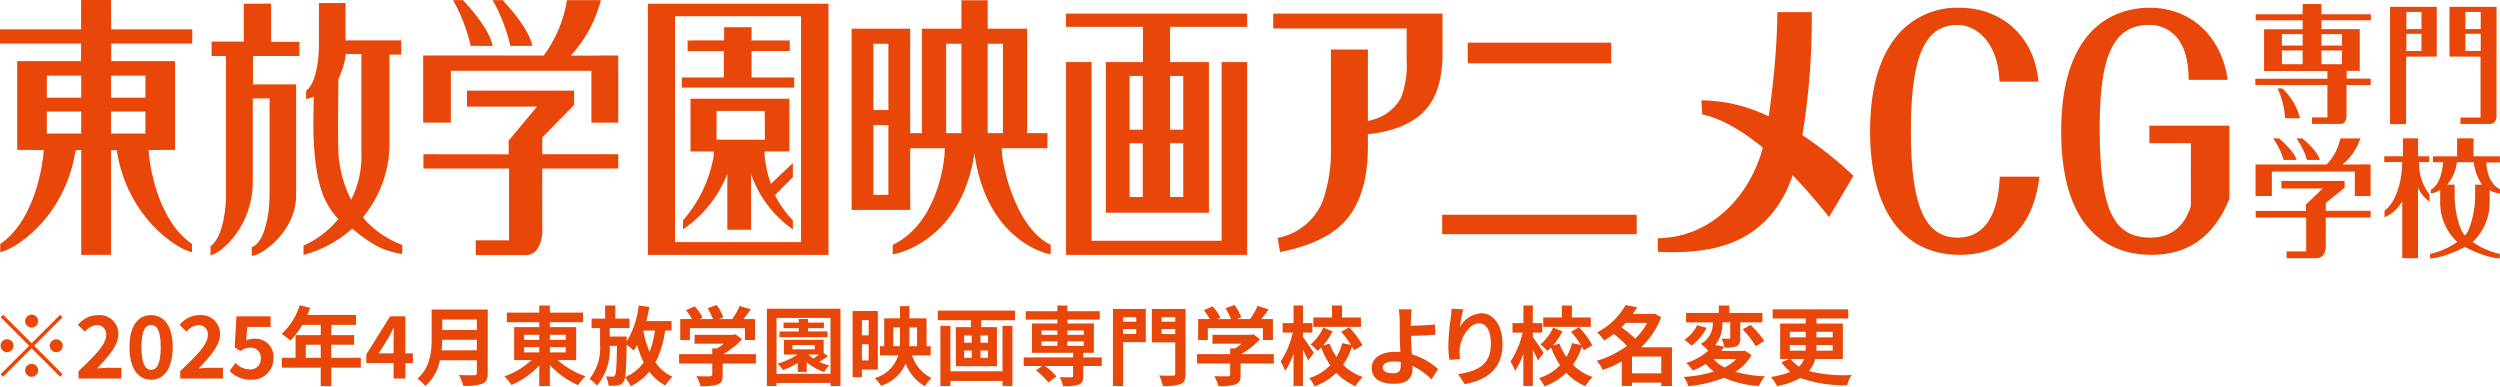
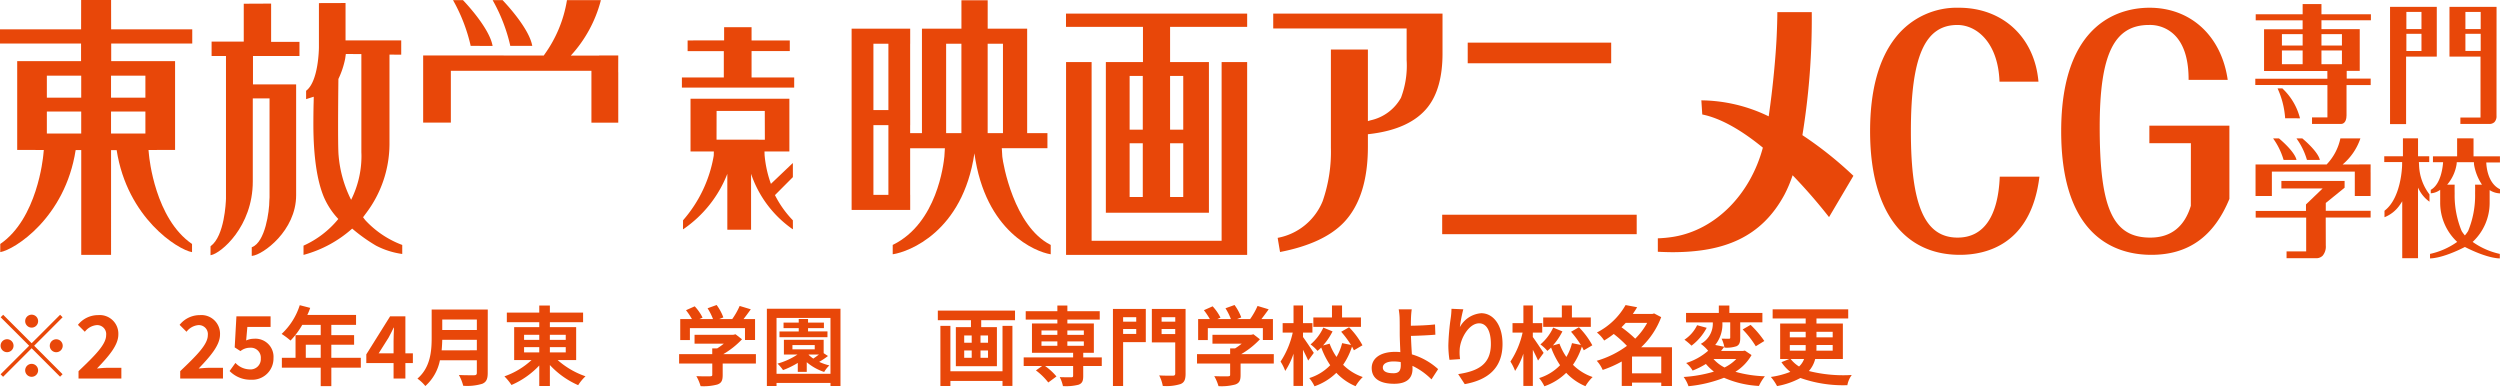
<svg xmlns="http://www.w3.org/2000/svg" width="347.562" height="53.823" viewBox="0 0 347.562 53.823">
  <defs>
    <clipPath id="clip-path">
      <rect id="長方形_15" data-name="長方形 15" width="347.562" height="53.823" transform="translate(0 0)" fill="none" />
    </clipPath>
  </defs>
  <g id="グループ_82" data-name="グループ 82" transform="translate(0 0)">
    <g id="グループ_81" data-name="グループ 81" clip-path="url(#clip-path)">
      <path id="パス_250" data-name="パス 250" d="M329.577,22.859H328.01v.006h-2.327a8.155,8.155,0,0,0,2.453-3.57l.014-.053h-2.78l-.007.039a7.438,7.438,0,0,1-1.82,3.493l-.074.088-8.326,0h-1.567v4.388h2.271V23.861h11.529v3.392h2.2V24.1l0-.076a.79.79,0,0,0-.005-.1Z" fill="#e84709" />
      <path id="パス_251" data-name="パス 251" d="M317.464,22.193l0,.037,1.806.005-.011-.048c-.281-1.109-2.057-2.637-2.411-2.933l-.012-.012h-.813l.04.066a9.715,9.715,0,0,1,1.4,2.885" fill="#e84709" />
      <path id="パス_252" data-name="パス 252" d="M320.712,22.193l0,.037,1.807.005-.014-.048c-.281-1.109-2.056-2.637-2.411-2.933l-.01-.012h-.812l.039.066a9.632,9.632,0,0,1,1.4,2.885" fill="#e84709" />
      <path id="パス_253" data-name="パス 253" d="M323.343,28.216l2.615-2.119v-.939h-1.4l-.361,0H317.17l0,1.043h5.733c-.143.143-2.315,2.221-2.315,2.221v.9l-6.992,0v.931h7.019v4.694h-2.727V35.9h4.138a1.234,1.234,0,0,0,.888-.361,1.971,1.971,0,0,0,.429-1.4s-.007-3.476-.009-3.9h6.242v-.931h-6.236Z" fill="#e84709" />
      <path id="パス_254" data-name="パス 254" d="M317.583,12.568l-.277-.281h-.668l.026.062A11.85,11.85,0,0,1,317.69,16.4l0,.04,2.062.008-.007-.051a8.544,8.544,0,0,0-2.164-3.833" fill="#e84709" />
      <path id="パス_255" data-name="パス 255" d="M329.616,2.822v-.84H322.74V.563h-2.615V1.982H313.6v.84h6.522V4.068h-5.362v5.8h8.8c0,.381.005,1.047.005,1.077H313.542v.874l10.026.008v4.49h-2.14v.911l4.084,0c.072,0,.714-.045.714-1.2v-4.2l3.358,0v-.9l-3.334,0c0-.033,0-.719,0-1.074h1.813v-5.8H322.74V2.822Zm-9.491,6.105h-2.881V7.018h2.881Zm0-2.592h-2.881V4.748h2.881Zm2.615.683h2.846V8.927H322.74Zm2.847-.683h-2.846V4.748h2.846Z" fill="#e84709" />
      <path id="パス_256" data-name="パス 256" d="M332.275.953v16.3h2.231V7.87h4.267V.953Zm4.37,6.136h-2.1V4.7h2.1Zm0-3.047h-2.1V1.656h2.1Z" fill="#e84709" />
      <path id="パス_257" data-name="パス 257" d="M347.046.953h-6.508V7.87h4.316c0,.063,0,.264,0,.264v8.208h-2.8v.888h3.951a1.016,1.016,0,0,0,.786-.255,1.184,1.184,0,0,0,.285-.873L347.084.953Zm-2.168,6.125h-2.125V4.7h2.125Zm0-3.041h-2.125V1.657h2.125Z" fill="#e84709" />
      <path id="パス_258" data-name="パス 258" d="M336.313,22.986s-.021-.333-.028-.452h1.439v-.81h-1.557V19.233h-2.1v2.491H331.47v.81h2.487c0,.069-.005.431-.005.431,0,.188-.122,4.557-2.434,6.321l-.015.011v.9l.049-.017a4.64,4.64,0,0,0,1.948-1.5,7.653,7.653,0,0,0,.47-.7V35.9h2.194V26.088l.139.269A4.721,4.721,0,0,0,337.7,28l.058.036V27.027l-.01-.012a7.016,7.016,0,0,1-1.436-4.029" fill="#e84709" />
      <path id="パス_259" data-name="パス 259" d="M347.523,26.884l.038,0V26.3l-.021-.005c-1.756-.852-1.877-3.358-1.885-3.713h1.9v-.846h-3.672v-2.5H341.6v2.5H338.24v.816h1.409c-.019.371-.228,3.021-1.692,3.825l-.021.017v.477h.04a2.416,2.416,0,0,0,.964-.288l.306-.187V28.2a7.444,7.444,0,0,0,2.363,5.43,10.3,10.3,0,0,1-3.775,1.669v.621h.038c.015,0,1.585.058,4.811-1.585,3.23,1.643,4.8,1.588,4.814,1.585h.041V35.3a10.312,10.312,0,0,1-3.779-1.669,7.42,7.42,0,0,0,2.364-5.43V26.43a2.874,2.874,0,0,0,1.4.454M344.1,25.673l0,.047v.036c0,.13.012.552,0,1.131a12.977,12.977,0,0,1-.971,5.234,5.141,5.141,0,0,1-.451.61,5.092,5.092,0,0,1-.445-.61,12.918,12.918,0,0,1-.975-5.2c-.013-.711,0-1.194,0-1.2l0-.047h-1.042a5.742,5.742,0,0,0,1.311-2.831s.019-.209.026-.292h2.384c0,.064.014.312.014.312a7.135,7.135,0,0,0,1.107,2.811Z" fill="#e84709" />
      <path id="パス_260" data-name="パス 260" d="M146.029,34.027c-5.067-2.589-6.585-11.259-6.685-12.257l-.068-1.162h6.343v-2.1H142.8V3.987h-5.487V.033h-3.65V3.986h-5.489V18.512h-1.641V17.4h.006V15.306h-.006V6.079h.006V3.987h-8.143v25.2h8.143V27.094h-.006V20.608h4.83l-.073,1.162c-.107,1-1,9.237-7.135,12.257l-.046.02v1.3l.084-.011c2.1-.329,9.653-3.061,11.274-14.02,1.508,10.959,8.57,13.691,10.531,14.02l.078.011v-1.3ZM123.51,27.094h-2.083V17.4h2.083Zm0-11.788h-2.083V6.079h2.083Zm13.8-9.227h2.127V18.512h-2.127Zm-5.775,0h2.125V18.512h-2.125Z" fill="#e84709" />
      <path id="パス_261" data-name="パス 261" d="M169.835,33.474H151.76V8.63h-3.551V35.436h25.176V8.63h-3.55Z" fill="#e84709" />
      <path id="パス_262" data-name="パス 262" d="M85.954,7.709H83.3v.022H79.355A18.061,18.061,0,0,0,83.51.133l.025-.114H78.819l-.008.073a17.7,17.7,0,0,1-3.088,7.443s-.086.127-.122.185c-.053,0-11.985-.008-14.115-.011H58.829v9.337H62.68v-7.2H82.223v7.208h3.731V10.382l0-.034c0,.005,0-.158,0-.158,0-.057,0-.131-.007-.214Z" fill="#e84709" />
      <path id="パス_263" data-name="パス 263" d="M65.421,6.3l0,.078,3.062.007-.019-.1C67.991,3.924,64.981.665,64.382.036L64.361.019H62.983l.07.128A23.506,23.506,0,0,1,65.421,6.3" fill="#e84709" />
      <path id="パス_264" data-name="パス 264" d="M70.929,6.3l0,.078L74,6.38l-.021-.1C73.5,3.924,70.487.665,69.888.036L69.871.019h-1.38l.069.128A23.46,23.46,0,0,1,70.929,6.3" fill="#e84709" />
-       <path id="パス_265" data-name="パス 265" d="M75.386,19.1l4.432-4.5V12.6h-2.37l-.611,0H64.923l.006,2.223h9.72c-.251.3-3.929,4.723-3.929,4.723v1.907L58.869,21.44v1.986h11.9v9.989H66.142v2.043h7.014a1.849,1.849,0,0,0,1.506-.771,4.892,4.892,0,0,0,.73-2.959s-.016-7.406-.017-8.3H85.953V21.44H75.386Z" fill="#e84709" />
-       <path id="パス_266" data-name="パス 266" d="M90.07,35.436h25.108V.518H90.07Zm21.291-1.781H93.846V2.254h17.515Z" fill="#e84709" />
      <path id="パス_267" data-name="パス 267" d="M107.177,25.561a15.779,15.779,0,0,1-.87-3.887l-.008-.079c0-.036-.01-.263-.016-.536h3.46V16.824c0-.483,0-.853,0-.853,0-.065,0-.171,0-.3V13.727H98a.6.6,0,0,0-.124,0H96v5.326l0,.033,0,.113c0,.042,0,.094,0,.154v1.706h3.244c-.007.273-.012.5-.016.534l-.007.082A18.258,18.258,0,0,1,94.982,30.6l-.022.027-.007,1.256.1-.059a16.659,16.659,0,0,0,6.063-7.654V31.93l.065.007,1.585,0,1.651,0V24.166a15.37,15.37,0,0,0,5.717,7.654l.1.059-.006-1.256L110.2,30.6a14.216,14.216,0,0,1-2.462-3.475l2.491-2.5V22.668l-.1.084Zm-7.56-6.142c0-.138,0-.587,0-.587s.007-3.238.007-3.41h6.7c0,.169.01,3.825.011,4Z" fill="#e84709" />
      <path id="パス_268" data-name="パス 268" d="M110.414,10.765h-5.928V7.1H109.8V5.623h-5.314V3.782H100.67v1.83c-.129,0-5.074.011-5.074.011V7.106h5.032v3.659H94.8V12.18h15.611Z" fill="#e84709" />
      <path id="パス_269" data-name="パス 269" d="M37.692.5h-.067L33.888.518V5.784H29.417v2h2V27.626c-.016.525-.206,5.165-2.113,6.585l-.035.024v1.244l.075-.014c1.354-.246,5.8-3.928,5.8-10.251V13.68h2.33c0,.179,0,13.745,0,13.745l-.026.448c0,1.482-.567,5.772-2.4,6.481l-.049.018v1.207l.071-.009c1.472-.151,6.1-3.479,6.1-8.432v-15.4h-6V7.785h6.464V5.818H37.692Z" fill="#e84709" />
      <path id="パス_270" data-name="パス 270" d="M50.786,30.611c-.149-.188-.259-.335-.314-.417a.375.375,0,0,0,.03-.027c.01-.009.391-.528.391-.528a16,16,0,0,0,3.255-9.571s0-12.345,0-12.477l1.632.011V5.615H48.039V.42h-.065L44.338.432V6.566c0,.189-.049,4.7-1.748,6.027l-.033.025v1.165s.922-.294,1.061-.336c0,.177-.012.748-.012.748-.028.791-.039,2.365-.039,3.028,0,4.472.5,7.912,1.485,10.233a10.463,10.463,0,0,0,1.984,2.987,13.255,13.255,0,0,1-4.795,3.688l-.044.023v1.28l.079-.017a16.686,16.686,0,0,0,6.687-3.635,23.364,23.364,0,0,0,3.317,2.369A11.2,11.2,0,0,0,55.858,35.3h.064V34.054a13.332,13.332,0,0,1-5.136-3.443m-2.8-22.443c0-.006.073-.5.094-.664l2.159.017V21.18c0,.008.014.2.014.521a13.635,13.635,0,0,1-1.438,6.08,16.77,16.77,0,0,1-1.74-6.156c-.144-1.337-.028-10.648-.028-10.648a12.02,12.02,0,0,0,.939-2.809" fill="#e84709" />
      <path id="パス_271" data-name="パス 271" d="M26.728,6.051V4.08H15.451c0-.177-.006-4.08-.006-4.08H11.281s-.006,3.9-.006,4.08H0V6.051H11.269V8.5H2.391V20.84l3.7.013-.074.735c-.035.33-.843,8.818-5.98,12.329v1.135c1.973-.342,9.011-4.744,10.481-14.185l.777,0V35.436h4.145V20.87l.777,0c1.471,9.441,8.507,13.843,10.48,14.185V33.917c-5.137-3.511-5.946-12-5.979-12.329l-.073-.735,3.695-.013V8.5H15.46V6.051ZM11.291,18.562H6.514V15.507h4.777Zm0-4.98H6.514V10.524h4.777Zm4.145,1.925h4.778v3.055H15.436Zm4.778-1.925H15.436V10.524h4.778Z" fill="#e84709" />
      <path id="パス_272" data-name="パス 272" d="M173.386,3.736V1.888H148.2V3.736h10.7V8.63h-5.159V29.575h14.33V8.63h-5.4V3.736ZM158.875,27.387h-1.829V19.916h1.829Zm0-9.36h-1.829V10.555h1.829Zm3.795-7.472H164.5v7.472H162.67Zm0,9.361H164.5v7.471H162.67Z" fill="#e84709" />
      <path id="パス_273" data-name="パス 273" d="M272.334,1.076A10.8,10.8,0,0,0,263.6,5.131c-2.4,2.986-3.611,7.4-3.611,13.12,0,10.915,4.552,17.177,12.489,17.177,3.643,0,9.9-1.418,11.053-10.867h-5.516c-.223,5.543-2.245,8.471-5.855,8.471-4.556,0-6.5-4.421-6.5-14.781s1.932-14.779,6.463-14.779c2.7,0,5.672,2.468,5.857,7.884h5.416c-.523-6.156-4.949-10.28-11.061-10.28" fill="#e84709" />
      <path id="パス_274" data-name="パス 274" d="M298.833,1.076c-3.691,0-12.277,1.674-12.277,17.175,0,14.945,7.848,17.177,12.525,17.177,5.158,0,8.711-2.544,10.86-7.775V17.473H298.814V19.91h5.774l-.008,8.707c-.894,2.93-2.792,4.415-5.64,4.415-5.191,0-7.03-4.021-7.03-15.368,0-10.081,1.984-14.192,6.853-14.192a4.858,4.858,0,0,1,3.87,1.737c1.1,1.32,1.649,3.3,1.637,5.895h5.438c-.873-6.1-5.126-10.028-10.875-10.028" fill="#e84709" />
      <path id="パス_275" data-name="パス 275" d="M200.546,1.888V7.449c0,3.2-.684,5.694-2.036,7.42-1.609,2.055-4.326,3.321-8.071,3.761l-.267.029V20.4c0,4.647-1.12,8.183-3.331,10.508-1.87,1.964-4.862,3.349-8.883,4.127-.072-.431-.262-1.545-.33-1.967a8.409,8.409,0,0,0,6.254-5.1,20.944,20.944,0,0,0,1.146-7.428V6.882h5.144v9.955l.373-.112a6.393,6.393,0,0,0,4.225-3.132,12.643,12.643,0,0,0,.787-5.25V3.958H177.01V1.888Z" fill="#e84709" />
      <rect id="長方形_13" data-name="長方形 13" width="19.946" height="2.869" transform="translate(204.049 5.927)" fill="#e84709" />
      <rect id="長方形_14" data-name="長方形 14" width="27.042" height="2.705" transform="translate(200.5 29.852)" fill="#e84709" />
      <path id="パス_276" data-name="パス 276" d="M250.579,18.787a100.244,100.244,0,0,0,1.3-17.1h-4.784c0,.841-.042,2.229-.093,3.326-.121,2.694-.511,7.083-1.11,11.162a21.849,21.849,0,0,0-9.362-2.224l.127,1.964c2.483.5,5.358,2.1,8.424,4.611-1.77,6.59-6.624,11.4-12.332,12.378l.006,0a17.359,17.359,0,0,1-2.276.228V35c.552.032,1.495.06,2.024.06,7.122,0,12.355-2.02,15.579-7.995a17.542,17.542,0,0,0,1.136-2.7,74.759,74.759,0,0,1,5.064,5.819l3.389-5.742a51.987,51.987,0,0,0-7.09-5.65" fill="#e84709" />
      <path id="パス_277" data-name="パス 277" d="M8.358,43.761l.347.348L4.748,48.066,8.7,52.024l-.347.348L4.4,48.415.43,52.385l-.348-.349,3.97-3.97L.094,44.109l.348-.348L4.4,47.719Zm-7.376,5.2a.9.9,0,1,1,0-1.8.9.9,0,0,1,0,1.8M3.5,44.648a.9.9,0,1,1,.9.9.906.906,0,0,1-.9-.9m1.8,6.837a.9.9,0,1,1-.9-.9.906.906,0,0,1,.9.9m2.519-4.318a.9.9,0,1,1-.9.9.905.905,0,0,1,.9-.9" fill="#e84709" />
      <path id="パス_278" data-name="パス 278" d="M10.918,51.6c2.315-2.206,3.838-3.718,3.838-5a1.251,1.251,0,0,0-1.331-1.4,2.337,2.337,0,0,0-1.632.924l-.959-.96a3.574,3.574,0,0,1,2.818-1.355,2.588,2.588,0,0,1,2.8,2.7c0,1.511-1.391,3.071-2.974,4.726.444-.048,1.031-.1,1.451-.1h1.943v1.488H10.918Z" fill="#e84709" />
-       <path id="パス_279" data-name="パス 279" d="M18,48.258c0-2.927,1.187-4.449,3.01-4.449s3,1.535,3,4.449c0,2.938-1.175,4.533-3,4.533S18,51.2,18,48.258m4.341,0c0-2.4-.563-3.07-1.331-3.07s-1.343.672-1.343,3.07.575,3.154,1.343,3.154,1.331-.744,1.331-3.154" fill="#e84709" />
      <path id="パス_280" data-name="パス 280" d="M25.054,51.6c2.315-2.206,3.838-3.718,3.838-5a1.251,1.251,0,0,0-1.331-1.4,2.337,2.337,0,0,0-1.632.924l-.959-.96a3.574,3.574,0,0,1,2.818-1.355,2.588,2.588,0,0,1,2.8,2.7c0,1.511-1.391,3.071-2.974,4.726.444-.048,1.031-.1,1.451-.1H31v1.488H25.054Z" fill="#e84709" />
      <path id="パス_281" data-name="パス 281" d="M31.919,51.581l.814-1.128a2.759,2.759,0,0,0,1.956.9,1.432,1.432,0,0,0,1.57-1.51,1.386,1.386,0,0,0-1.5-1.5,2.122,2.122,0,0,0-1.33.467l-.8-.515.239-4.318h4.75v1.475H34.389l-.167,1.883a2.486,2.486,0,0,1,1.066-.239,2.515,2.515,0,0,1,2.734,2.686,2.952,2.952,0,0,1-3.1,3.01,4.046,4.046,0,0,1-3-1.211" fill="#e84709" />
      <path id="パス_282" data-name="パス 282" d="M50.164,51.113h-4.1v2.566H44.587V51.113h-5.4V49.746h1.9V46.592h3.5V45.164H42.021a10.8,10.8,0,0,1-1.632,2.183,10.934,10.934,0,0,0-1.235-.923,9.27,9.27,0,0,0,2.519-3.995l1.451.373a7.707,7.707,0,0,1-.4.983H49.5v1.379H46.062v1.428h3.167v1.331H46.062v1.823h4.1Zm-5.577-3.19H42.512v1.823h2.075Z" fill="#e84709" />
      <path id="パス_283" data-name="パス 283" d="M54.716,50.477h-3.79v-1.21l3.31-5.291h2.123v5.146H57.4v1.355H56.359v2.147H54.716Zm0-1.355V47.4c0-.515.036-1.332.06-1.847h-.048c-.216.468-.456.912-.708,1.391l-1.379,2.183Z" fill="#e84709" />
      <path id="パス_284" data-name="パス 284" d="M67.805,51.844c0,.864-.2,1.272-.756,1.511a7.249,7.249,0,0,1-2.651.277,6.1,6.1,0,0,0-.6-1.5c.839.047,1.847.036,2.111.036.288,0,.383-.1.383-.349V50.082H61.16a6.446,6.446,0,0,1-2.027,3.586,5.63,5.63,0,0,0-1.1-1.032c1.811-1.547,1.979-3.837,1.979-5.661V43.029h7.8ZM66.293,48.7V47.239H61.484c-.012.456-.036.959-.084,1.463Zm-4.809-2.818h4.81V44.421h-4.81Z" fill="#e84709" />
      <path id="パス_285" data-name="パス 285" d="M77.526,50.057A11.42,11.42,0,0,0,81.4,52.312a6.285,6.285,0,0,0-1.02,1.236,11.907,11.907,0,0,1-3.934-2.8v2.915H74.971V50.813a11.681,11.681,0,0,1-3.862,2.71,7.847,7.847,0,0,0-.983-1.2A10.843,10.843,0,0,0,73.9,50.057H71.481V45.476h3.49v-.683H70.462V43.461h4.509v-.984h1.475v.984h4.618v1.332H76.446v.683H80.1v4.581ZM72.86,47.251h2.111v-.707H72.86Zm0,1.739h2.111v-.731H72.86Zm3.586-1.739h2.207v-.707H76.446Zm2.207,1.008H76.446v.731h2.207Z" fill="#e84709" />
-       <path id="パス_286" data-name="パス 286" d="M92.464,45.956a13.34,13.34,0,0,1-1.343,4.426,5.855,5.855,0,0,0,2.363,1.99,5.671,5.671,0,0,0-.972,1.224,6.472,6.472,0,0,1-2.242-1.931,7.813,7.813,0,0,1-2.579,2.026,6.848,6.848,0,0,0-.791-1.247,6.281,6.281,0,0,0,2.59-2.05,13.714,13.714,0,0,1-.9-2.423,6.813,6.813,0,0,1-.5.767,8.147,8.147,0,0,0-.972-.8c-.06,3.394-.12,4.7-.431,5.121a1.074,1.074,0,0,1-.792.515,6.83,6.83,0,0,1-1.283.049,3.906,3.906,0,0,0-.372-1.3c.384.036.72.036.912.036a.346.346,0,0,0,.347-.179c.156-.241.228-1.26.276-4.1H84.765A7.827,7.827,0,0,1,83,53.607a5.262,5.262,0,0,0-1.044-.935,6.836,6.836,0,0,0,1.464-4.749V45.608H82.246V44.289h1.883V42.466h1.415v1.823h1.979v1.319H84.765v1.175h2.374s0,.408-.011.565v.119a12.015,12.015,0,0,0,1.667-5l1.475.2c-.108.672-.252,1.331-.408,1.967h3.5v1.319Zm-3.022.084a13.886,13.886,0,0,0,.864,2.878,12.624,12.624,0,0,0,.743-2.962H89.466Z" fill="#e84709" />
      <path id="パス_287" data-name="パス 287" d="M105.088,50.537h-4.617v1.6c0,.744-.157,1.116-.744,1.32a7.306,7.306,0,0,1-2.327.227,6.343,6.343,0,0,0-.588-1.391c.768.036,1.656.036,1.9.024s.312-.048.312-.216V50.537H94.413V49.23h4.606v-.792H99.7a8.1,8.1,0,0,0,.923-.659H96.56V46.544h5.386l.311-.073.9.7a11.641,11.641,0,0,1-2.6,2.063h4.534Zm-9.175-3.262H94.57V44.36H96.2a10,10,0,0,0-.828-1.234l1.211-.54a6.516,6.516,0,0,1,1.092,1.571l-.432.2h1.883a8.333,8.333,0,0,0-.756-1.5l1.26-.455a6.987,6.987,0,0,1,.935,1.726l-.575.228H101.8a10.043,10.043,0,0,0,1.031-1.822l1.547.467c-.323.456-.683.936-1.007,1.355h1.6v2.915h-1.4V45.62H95.913Z" fill="#e84709" />
      <path id="パス_288" data-name="パス 288" d="M116.848,42.922V53.668h-1.391v-.432h-7.5v.432h-1.343V42.922Zm-1.391,1.283h-7.5v7.76h7.5Zm-.348,5.289a10.692,10.692,0,0,1-1.223.815,7.374,7.374,0,0,0,1.416.493,3.918,3.918,0,0,0-.72.911,7.294,7.294,0,0,1-2.423-1.356V51.7h-1.247V50.453a11.516,11.516,0,0,1-2.051,1,5.731,5.731,0,0,0-.768-.9,9.73,9.73,0,0,0,2.771-1.26h-1.883V47.239h5.529V49.1Zm-.072-2.614h-6.668v-.8h2.675V45.62h-2.111v-.768h2.111v-.5h1.295v.5h2.207v.768h-2.207v.456h2.7Zm-4.869,1.69h3.1v-.6h-3.1Zm2.243.756a5,5,0,0,0,.659.527c.252-.168.528-.371.78-.563h-1.4Z" fill="#e84709" />
-       <path id="パス_289" data-name="パス 289" d="M119.829,51.388v1.056h-1.3V43.233h3.514v8.155Zm0-4.773h.936v-2.11h-.936Zm.936,1.248h-.936V50.1h.936ZM126.8,49.41a5.235,5.235,0,0,0,2.7,3.142,6.493,6.493,0,0,0-.912,1.152,6.038,6.038,0,0,1-2.674-3.179,5.515,5.515,0,0,1-3.43,3.106,4.618,4.618,0,0,0-.888-1.067,4.7,4.7,0,0,0,3.274-3.154h-2.543V48.127h.6V44.253h2.194V42.561h1.308v1.692h2.387v3.874h.575V49.41Zm-1.715-1.283c.025-.325.036-.648.036-.96V45.524h-.935v2.6Zm1.344-2.6v1.655c0,.312-.013.635-.024.948h1.091v-2.6Z" fill="#e84709" />
      <path id="パス_290" data-name="パス 290" d="M141.113,43.185v1.331h-4.7v.96h2.183v5.433h-5.709V45.476h2.1v-.96h-4.606V43.185Zm-1.739,2.123h1.378v8.347h-1.378V52.96h-7.245v.708h-1.391v-8.36h1.391v6.309h7.245Zm-5.326,2.339h1.043V46.639h-1.043Zm0,2.1h1.043v-1.02h-1.043Zm3.311-3.107h-1.044v1.008h1.044Zm0,2.087h-1.044v1.02h1.044Z" fill="#e84709" />
      <path id="パス_291" data-name="パス 291" d="M153.172,50.885h-2.578v1.4c0,.683-.144,1.008-.648,1.2a7.053,7.053,0,0,1-2.171.191,4.893,4.893,0,0,0-.443-1.247c.635.024,1.391.024,1.594.024s.265-.06.265-.216V50.885h-3.9a8.177,8.177,0,0,1,1.583,1.452l-1.138.839a8.775,8.775,0,0,0-1.716-1.679l.864-.612h-2.566v-1.2h6.872V49.05h-5.722V44.972H147v-.54h-4.4V43.269H147v-.792h1.391v.792h4.5v1.163h-4.5v.54h3.682V49.05h-1.475v.635h2.578Zm-8.383-4.33H147v-.611h-2.207Zm0,1.524H147v-.612h-2.207Zm3.6-1.524h2.291v-.611h-2.291Zm2.291.912h-2.291v.612h2.291Z" fill="#e84709" />
      <path id="パス_292" data-name="パス 292" d="M159.295,47.563h-3.154v6.1h-1.415V42.945h4.569Zm-3.154-2.843h1.823V44.1h-1.823Zm1.823,1.02h-1.823v.684h1.823Zm6.861,6.2c0,.816-.168,1.236-.7,1.451a6.5,6.5,0,0,1-2.47.264,5.209,5.209,0,0,0-.5-1.463c.756.048,1.642.036,1.894.036s.336-.084.336-.311V47.6h-3.25V42.945h4.69Zm-3.334-7.22h1.9V44.1h-1.9Zm1.894,1.02H161.49v.707h1.895Z" fill="#e84709" />
      <path id="パス_293" data-name="パス 293" d="M177.088,50.537h-4.616v1.6c0,.744-.157,1.116-.745,1.32a7.292,7.292,0,0,1-2.326.227,6.3,6.3,0,0,0-.588-1.391c.768.036,1.656.036,1.895.024s.312-.048.312-.216V50.537h-4.605V49.23h4.605v-.792h.684a8.009,8.009,0,0,0,.923-.659h-4.066V46.544h5.385l.313-.073.9.7a11.635,11.635,0,0,1-2.6,2.063h4.532Zm-9.174-3.262H166.57V44.36H168.2a10,10,0,0,0-.828-1.234l1.212-.54a6.539,6.539,0,0,1,1.091,1.571l-.432.2h1.883a8.46,8.46,0,0,0-.755-1.5l1.259-.455a7.021,7.021,0,0,1,.935,1.726l-.575.228H173.8a10.1,10.1,0,0,0,1.031-1.822l1.546.467c-.323.456-.683.936-1.007,1.355h1.6v2.915h-1.4V45.62h-7.651Z" fill="#e84709" />
      <path id="パス_294" data-name="パス 294" d="M181.868,50.129c-.156-.383-.444-.96-.72-1.5v5.025h-1.319V49.169a9.78,9.78,0,0,1-1.151,2.4,6.513,6.513,0,0,0-.648-1.3,11.993,11.993,0,0,0,1.691-4.029h-1.4v-1.32h1.511V42.465h1.319v2.459h1.308v1.32h-1.308v.611c.336.443,1.284,1.871,1.5,2.207Zm6.357-1.427a5.787,5.787,0,0,0-.264-.516,9.571,9.571,0,0,1-1.235,2.531,7.114,7.114,0,0,0,2.734,1.7,6.085,6.085,0,0,0-1,1.272,7.671,7.671,0,0,1-2.674-1.858,8.219,8.219,0,0,1-3.034,1.871,5.7,5.7,0,0,0-.733-1.14,6.871,6.871,0,0,0,2.915-1.787,11.281,11.281,0,0,1-1.247-2.459c-.168.168-.348.324-.516.468a5.869,5.869,0,0,0-.971-.9,6.8,6.8,0,0,0,1.775-2.339l1.283.529a9.218,9.218,0,0,1-1.32,1.955l.912-.252a8,8,0,0,0,.959,1.847,7.1,7.1,0,0,0,.781-1.919l1.235.252a14.214,14.214,0,0,0-1.368-1.835l1.1-.624a11.057,11.057,0,0,1,1.86,2.506Zm.983-3.262h-6.62V44.132h2.59V42.465h1.4v1.667h2.627Z" fill="#e84709" />
      <path id="パス_295" data-name="パス 295" d="M196.158,44.409c-.012.275-.012.563-.012.875.959-.012,2.363-.06,3.358-.18l.048,1.427c-1.007.084-2.422.144-3.394.168.023.719.071,1.679.132,2.567a9.4,9.4,0,0,1,3.645,2.051l-.923,1.427a9.328,9.328,0,0,0-2.65-1.883c.012.156.012.3.012.42,0,1.067-.54,2.074-2.555,2.074-1.715,0-3.118-.564-3.118-2.194,0-1.248,1.067-2.244,3.274-2.244a6.783,6.783,0,0,1,.707.037c-.036-.936-.084-1.956-.084-2.591,0-.732,0-1.439-.011-1.954a8.8,8.8,0,0,0-.132-1.4h1.81a11.768,11.768,0,0,0-.107,1.4M193.7,51.892c.768,0,1.044-.336,1.044-1.14,0-.107,0-.252-.013-.419a6.5,6.5,0,0,0-.983-.084c-.936,0-1.5.324-1.5.839,0,.588.611.8,1.451.8" fill="#e84709" />
      <path id="パス_296" data-name="パス 296" d="M202.951,45.488a3.7,3.7,0,0,1,2.975-1.943c1.667,0,2.962,1.631,2.962,4.269,0,3.4-2.075,5.014-5.253,5.59l-.912-1.392c2.663-.408,4.546-1.283,4.546-4.185,0-1.848-.624-2.879-1.631-2.879-1.416,0-2.651,2.123-2.71,3.706a6.176,6.176,0,0,0,.059,1.271l-1.474.1a13.4,13.4,0,0,1-.157-2,31.561,31.561,0,0,1,.336-3.838,10.6,10.6,0,0,0,.1-1.258l1.643.071a19.549,19.549,0,0,0-.48,2.495" fill="#e84709" />
      <path id="パス_297" data-name="パス 297" d="M213.824,50.129c-.156-.383-.444-.96-.72-1.5v5.025h-1.319V49.169a9.78,9.78,0,0,1-1.151,2.4,6.513,6.513,0,0,0-.648-1.3,11.993,11.993,0,0,0,1.691-4.029h-1.4v-1.32h1.512V42.465H213.1v2.459h1.308v1.32H213.1v.611c.336.443,1.284,1.871,1.5,2.207Zm6.357-1.427a5.783,5.783,0,0,0-.264-.516,9.571,9.571,0,0,1-1.235,2.531,7.114,7.114,0,0,0,2.734,1.7,6.118,6.118,0,0,0-1,1.272,7.671,7.671,0,0,1-2.674-1.858,8.219,8.219,0,0,1-3.034,1.871,5.7,5.7,0,0,0-.733-1.14,6.871,6.871,0,0,0,2.915-1.787,11.329,11.329,0,0,1-1.248-2.459c-.167.168-.347.324-.515.468a5.87,5.87,0,0,0-.971-.9,6.81,6.81,0,0,0,1.775-2.339l1.283.529a9.218,9.218,0,0,1-1.32,1.955l.912-.252a8,8,0,0,0,.959,1.847,7.1,7.1,0,0,0,.781-1.919l1.235.252a14.215,14.215,0,0,0-1.368-1.835l1.1-.624a11.057,11.057,0,0,1,1.86,2.506Zm.983-3.262h-6.62V44.132h2.59V42.465h1.4v1.667h2.627Z" fill="#e84709" />
      <path id="パス_298" data-name="パス 298" d="M232.444,53.668h-1.487v-.481h-4.065v.468h-1.428v-3.4a15.379,15.379,0,0,1-2.651,1.175,4.557,4.557,0,0,0-.827-1.272,13.358,13.358,0,0,0,4.2-2.074,16.642,16.642,0,0,0-1.835-1.655,12.58,12.58,0,0,1-1.331.911,4.992,4.992,0,0,0-1.008-1.116,9.575,9.575,0,0,0,3.982-3.813l1.607.3c-.18.311-.384.623-.6.935h2.723l.24-.072.983.516a11.093,11.093,0,0,1-2.782,4.185h4.281Zm-6.428-8.78c-.192.2-.384.408-.588.612a16.992,16.992,0,0,1,1.907,1.583A9.4,9.4,0,0,0,229,44.888Zm4.941,4.678h-4.065V51.9h4.065Z" fill="#e84709" />
      <path id="パス_299" data-name="パス 299" d="M243.509,49.362a6.615,6.615,0,0,1-2.243,2.326,17.063,17.063,0,0,0,4.1.624,6.258,6.258,0,0,0-.828,1.343,13.846,13.846,0,0,1-4.857-1.138,18.4,18.4,0,0,1-4.942,1.174,4.692,4.692,0,0,0-.671-1.283,18.869,18.869,0,0,0,4.209-.743,7.348,7.348,0,0,1-1.115-1.067,11.4,11.4,0,0,1-1.847.922,3.81,3.81,0,0,0-.9-1.054,8.4,8.4,0,0,0,3.059-1.7,5.146,5.146,0,0,0-1.02-.96,3.2,3.2,0,0,0,1.667-2.987h-3.718V43.51h4.557V42.477h1.464V43.51h4.593v1.306h-3.082v2.16c0,.6-.1.947-.5,1.151a4.265,4.265,0,0,1-1.691.2,4.72,4.72,0,0,0-.4-1.248c.42.013.887.013,1.019.013s.181-.036.181-.157V44.816h-1.092a4.594,4.594,0,0,1-.995,3.143l1.259.252c-.144.191-.288.384-.444.575h3.059l.251-.048Zm-6.236-3.79a7.458,7.458,0,0,1-2.112,2.483,8.574,8.574,0,0,0-.983-.828,5.032,5.032,0,0,0,1.763-2.015Zm.947,4.342a5.1,5.1,0,0,0,1.535,1.175,5.9,5.9,0,0,0,1.631-1.175Zm5.157-4.75a14.071,14.071,0,0,1,1.907,2.243l-1.187.732a12.848,12.848,0,0,0-1.824-2.339Z" fill="#e84709" />
      <path id="パス_300" data-name="パス 300" d="M252.354,49.914a3.933,3.933,0,0,1-.875,1.667,19.663,19.663,0,0,0,5.96.552,3.455,3.455,0,0,0-.611,1.415,17.706,17.706,0,0,1-6.524-1,10.809,10.809,0,0,1-3.25,1.127,6.654,6.654,0,0,0-.864-1.271,11.67,11.67,0,0,0,2.71-.707,5.8,5.8,0,0,1-1.235-1.344l1.092-.443h-1.272v-4.93h3.55v-.707h-4.594V43.006h10.507v1.271h-4.414v.707h3.67v4.93ZM248.828,46.9h2.207v-.768h-2.207Zm0,1.847h2.195c.012-.132.012-.264.012-.4V47.97h-2.207Zm.12,1.164a4.582,4.582,0,0,0,1.163,1.043,2.612,2.612,0,0,0,.7-1.043Zm5.841-1.944h-2.255v.4c0,.12,0,.252-.012.384h2.267ZM252.534,46.9h2.255v-.768h-2.255Z" fill="#e84709" />
    </g>
  </g>
</svg>